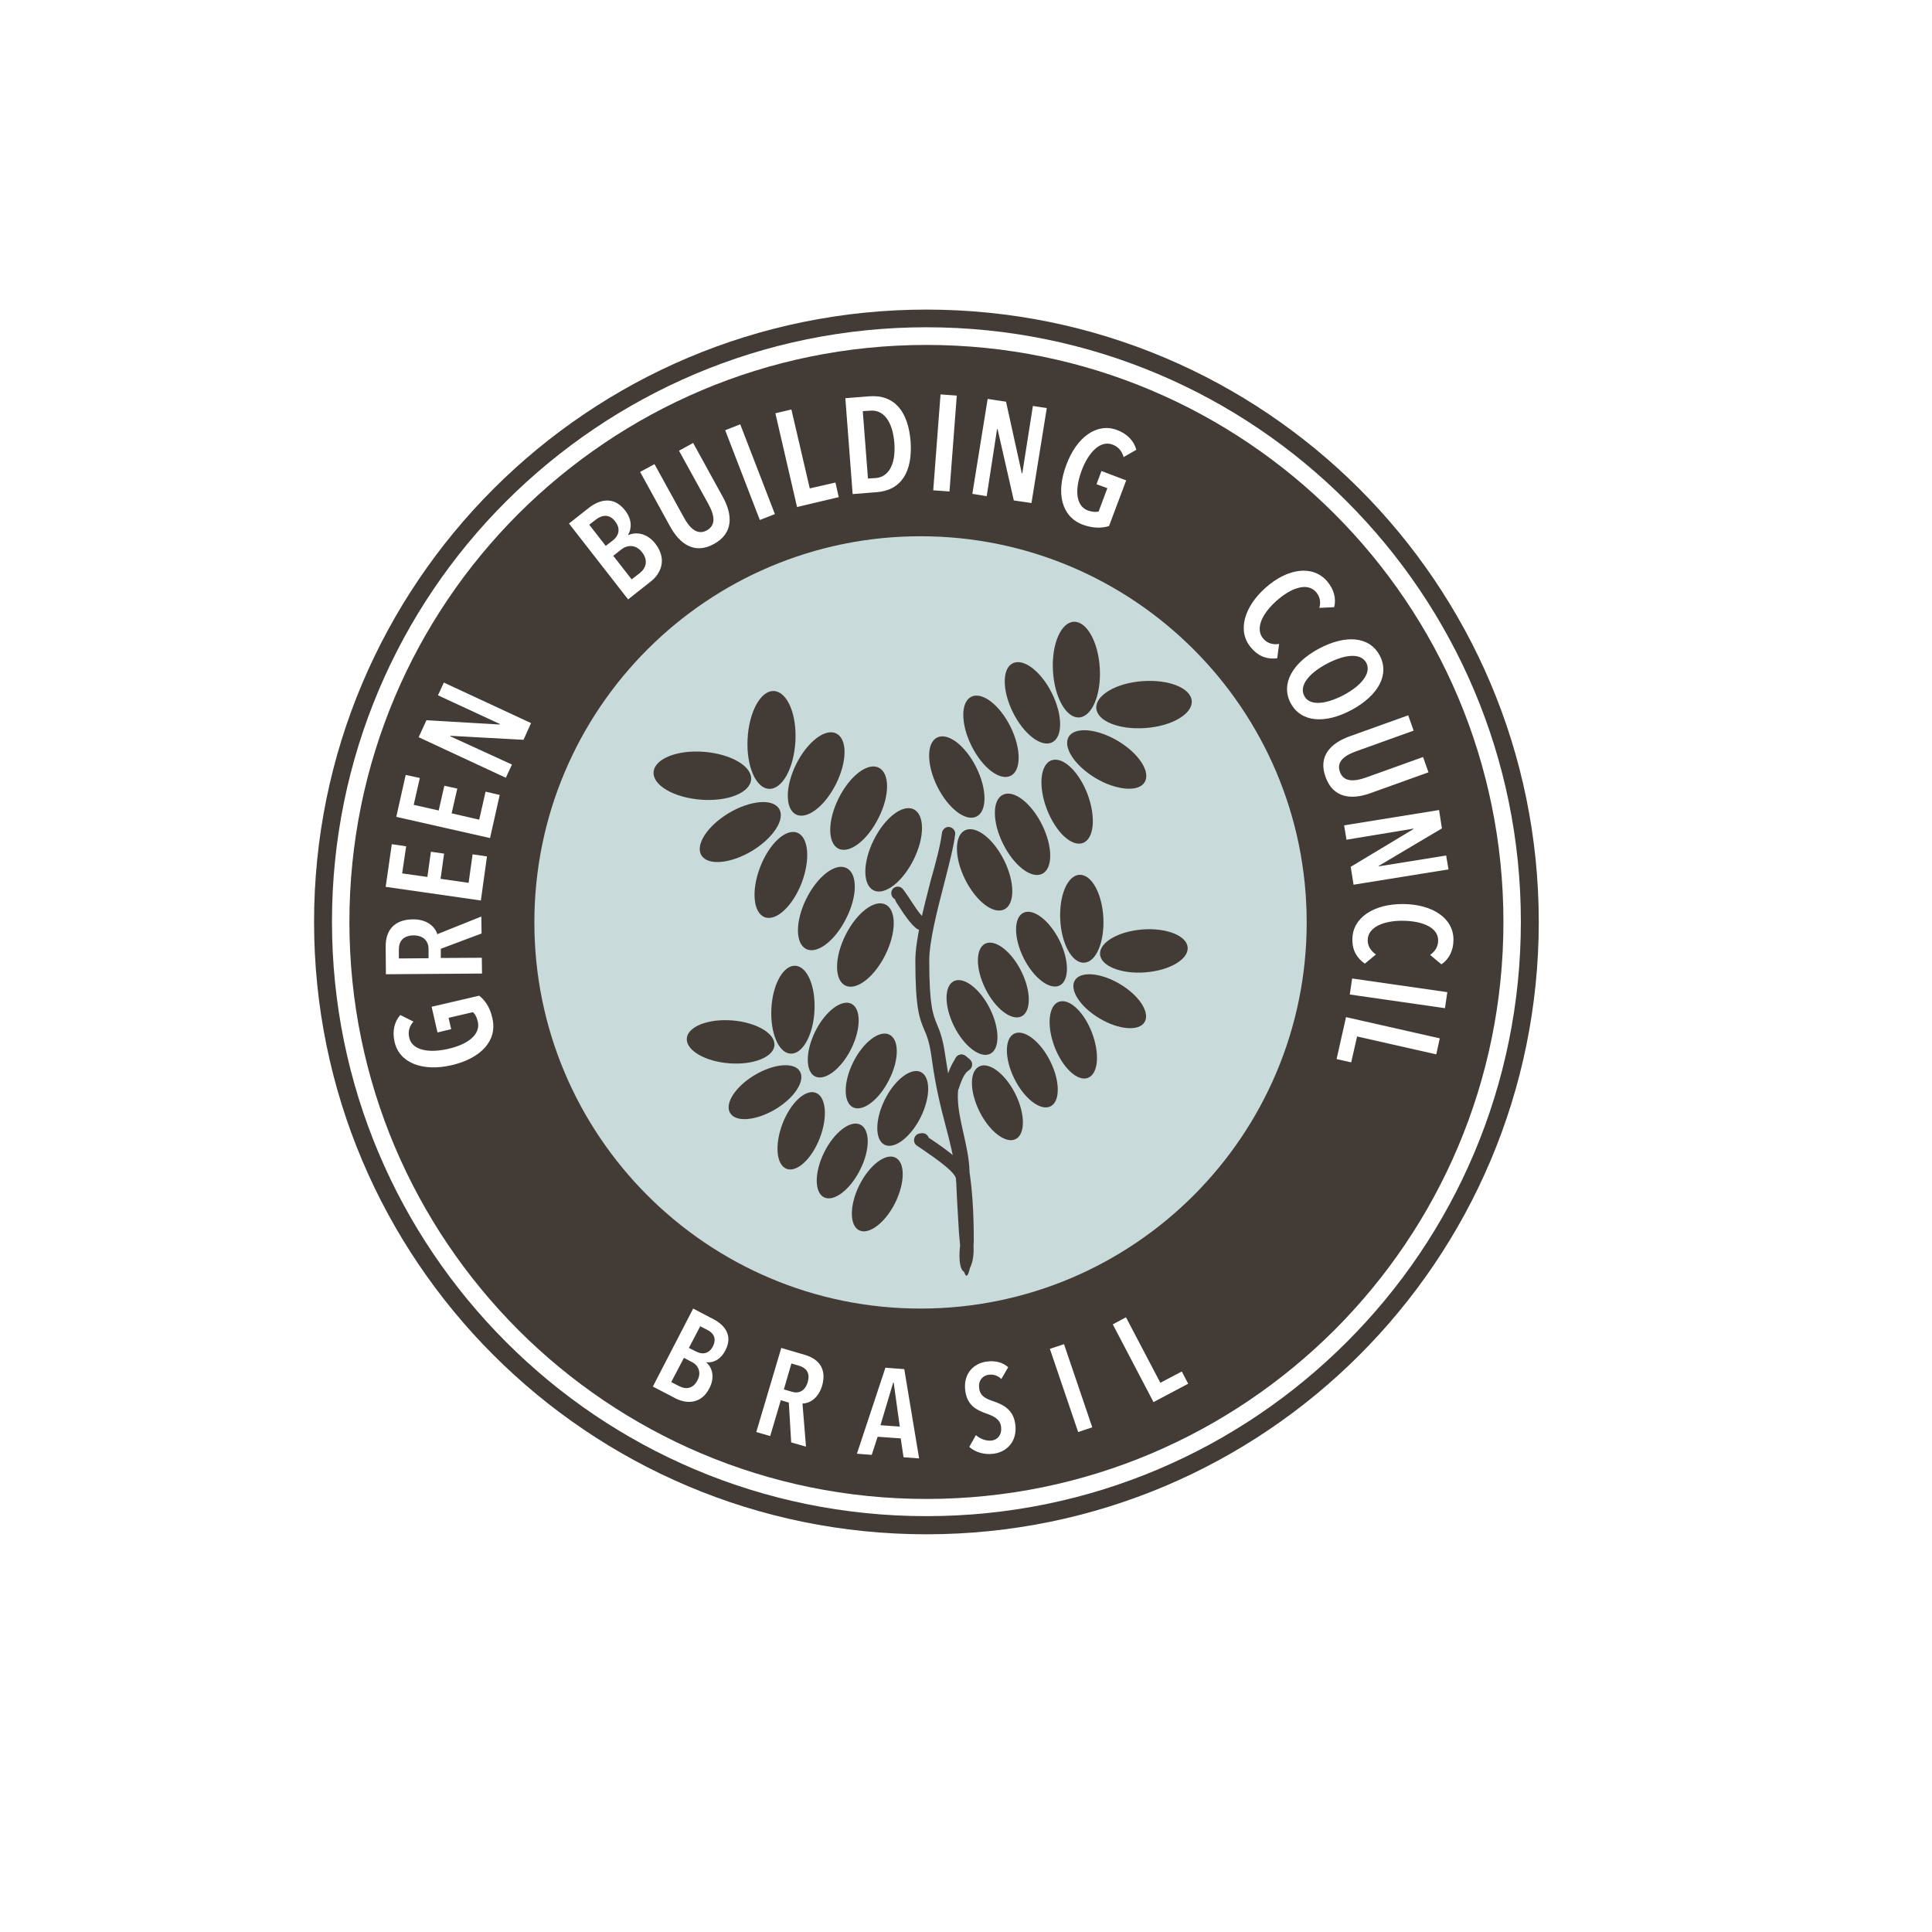
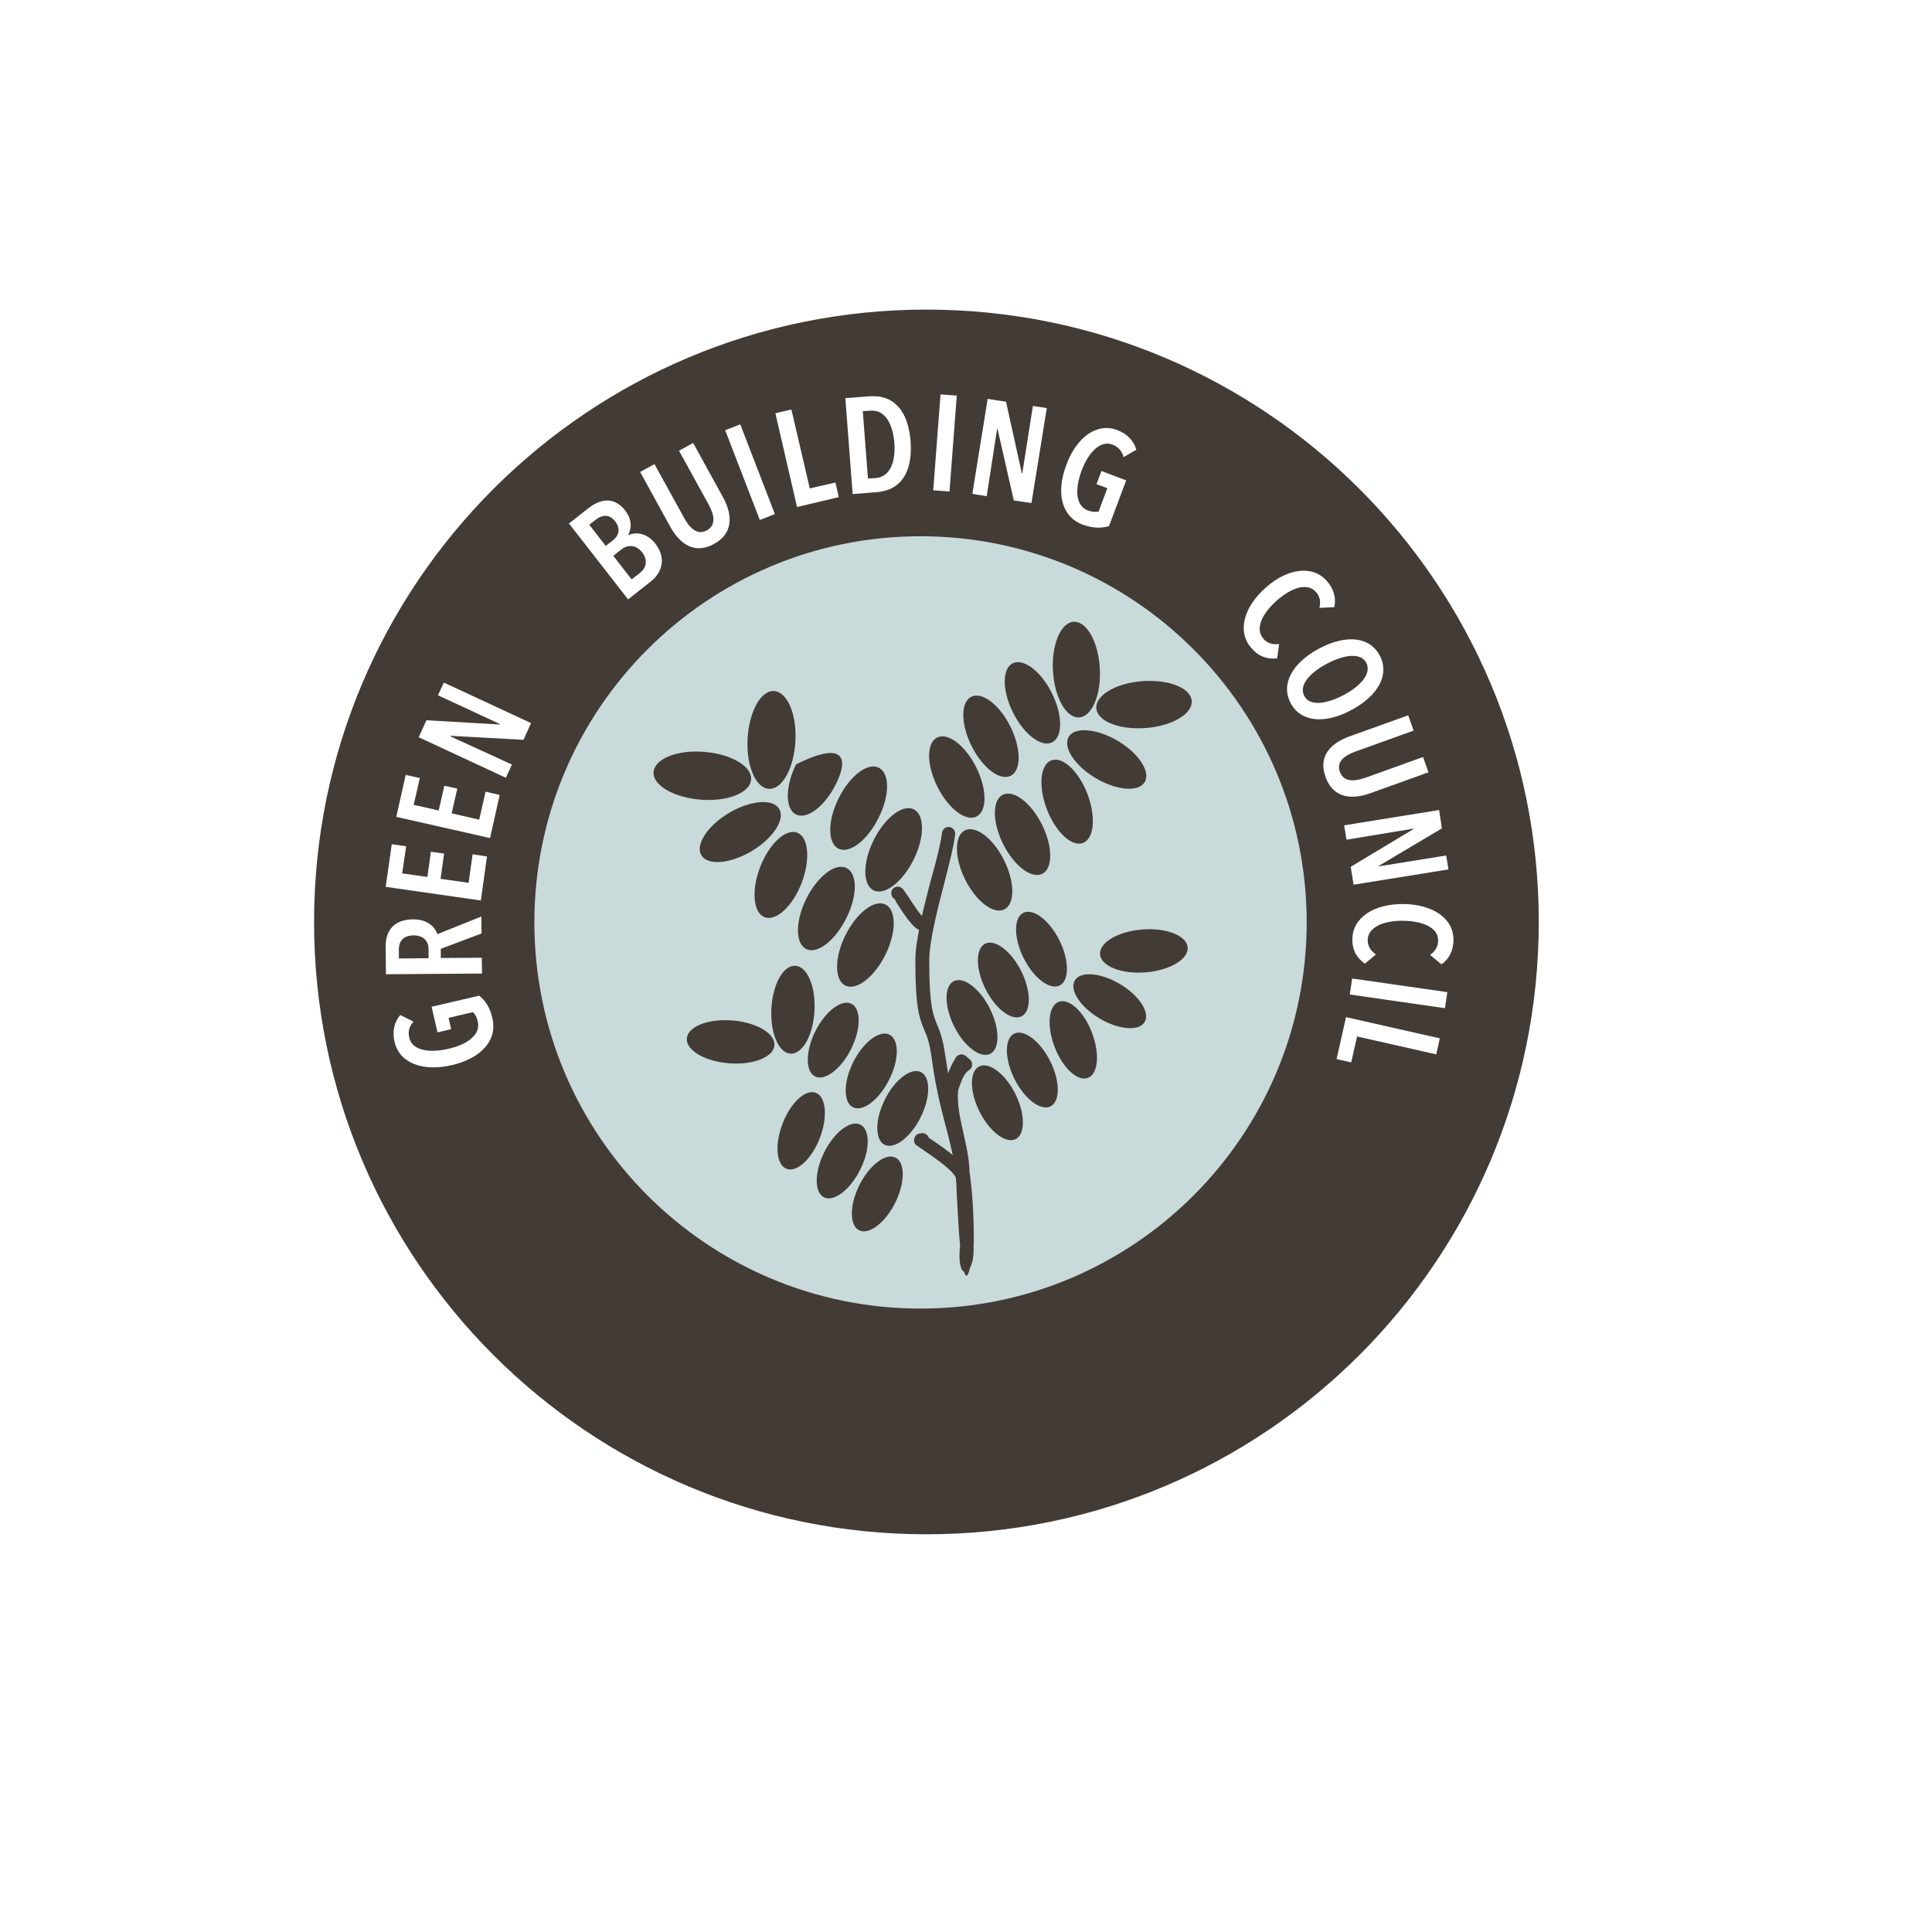
<svg xmlns="http://www.w3.org/2000/svg" width="82" height="82" viewBox="0 0 82 82" fill="none">
  <g filter="url(#filter0_di_464_14)">
    <circle cx="38.5" cy="38.5" r="38.5" fill="white" />
  </g>
  <path fill-rule="evenodd" clip-rule="evenodd" d="M39.32 13.14C53.67 13.14 65.31 24.77 65.31 39.13C65.31 53.49 53.68 65.12 39.32 65.12C24.96 65.12 13.33 53.49 13.33 39.13C13.33 24.77 24.97 13.14 39.32 13.14Z" fill="#433B35" />
-   <path d="M39.32 13.89C46.29 13.89 52.6 16.71 57.16 21.28C61.73 25.85 64.55 32.16 64.55 39.12C64.55 46.08 61.73 52.4 57.16 56.96C52.59 61.53 46.29 64.35 39.32 64.35C32.35 64.35 26.04 61.53 21.48 56.96C16.91 52.39 14.09 46.08 14.09 39.12C14.09 32.16 16.91 25.84 21.48 21.28C26.05 16.72 32.35 13.89 39.32 13.89ZM56.64 21.81C52.21 17.38 46.09 14.64 39.32 14.64C32.55 14.64 26.44 17.38 22 21.81C17.57 26.24 14.83 32.36 14.83 39.13C14.83 45.9 17.57 52.01 22 56.45C26.43 60.88 32.55 63.62 39.32 63.62C46.09 63.62 52.2 60.88 56.64 56.45C61.07 52.02 63.81 45.9 63.81 39.13C63.81 32.36 61.07 26.24 56.64 21.81Z" fill="white" />
  <path fill-rule="evenodd" clip-rule="evenodd" d="M39.07 22.76C48.12 22.76 55.46 30.1 55.46 39.15C55.46 48.2 48.12 55.54 39.07 55.54C30.02 55.54 22.68 48.2 22.68 39.15C22.68 30.1 30.02 22.76 39.07 22.76Z" fill="#C8DAD9" />
-   <path d="M30.11 58.92C30.369 58.42 30.2 58.01 29.98 57.83V57.82C30.259 57.85 30.58 57.72 30.79 57.31C31.14 56.63 30.69 56.21 30.3 56L29.42 55.54L27.709 58.85L28.689 59.36C29.13 59.58 29.759 59.61 30.11 58.92ZM30.259 57.14C30.09 57.48 29.79 57.49 29.56 57.37L29.239 57.21L29.72 56.29L30.029 56.45C30.27 56.57 30.43 56.8 30.259 57.14ZM29.599 58.59C29.419 58.94 29.119 58.98 28.84 58.84L28.489 58.66L29.029 57.63L29.369 57.81C29.599 57.92 29.799 58.21 29.599 58.59ZM34.209 61.4L34.06 59.57C34.33 59.57 34.719 59.38 34.889 58.83C35.099 58.12 34.77 57.69 34.18 57.51L33.16 57.21L32.099 60.78L32.69 60.95L33.139 59.43L33.48 59.53L33.58 61.22L34.209 61.4ZM34.279 58.67C34.169 59.04 33.9 59.16 33.609 59.07L33.27 58.97L33.59 57.87L33.93 57.97C34.18 58.05 34.41 58.24 34.279 58.67ZM39.01 61.9L38.38 58.11L37.58 58.05L36.37 61.7L36.999 61.75L37.249 60.98L38.23 61.05L38.349 61.85L39.01 61.9ZM38.19 60.55L37.37 60.49L37.91 58.68H37.93L38.19 60.55ZM42.79 58.03C42.56 57.82 42.239 57.74 41.87 57.79C41.359 57.86 40.87 58.27 40.969 59.03C41.05 59.64 41.429 59.84 41.849 59.99C42.2 60.11 42.45 60.24 42.489 60.56C42.529 60.88 42.359 61.1 42.099 61.14C41.87 61.17 41.61 61.08 41.42 60.91L41.139 61.41C41.38 61.63 41.78 61.76 42.18 61.7C42.75 61.62 43.19 61.16 43.09 60.44C43.01 59.81 42.539 59.6 42.15 59.47C41.83 59.36 41.6 59.25 41.56 58.93C41.51 58.57 41.73 58.38 41.959 58.35C42.16 58.32 42.349 58.38 42.499 58.53L42.79 58.03ZM46.359 60.58L45.16 57.05L44.56 57.25L45.76 60.78L46.359 60.58ZM50.43 58.73L50.16 58.21L49.249 58.69L47.79 55.91L47.23 56.21L48.959 59.51L50.43 58.73Z" fill="white" />
  <path d="M20.339 42.26L18.319 42.73L18.569 43.82L19.149 43.68L19.039 43.2L20.069 42.96C20.159 43.03 20.239 43.17 20.279 43.36C20.409 43.92 19.829 44.34 19.009 44.52C18.229 44.7 17.489 44.59 17.369 44.04C17.309 43.79 17.369 43.56 17.549 43.36L16.989 43.08C16.739 43.37 16.639 43.76 16.749 44.23C16.959 45.13 17.959 45.49 19.169 45.21C20.409 44.92 21.119 44.17 20.899 43.22C20.799 42.75 20.589 42.46 20.339 42.26ZM20.429 38.9L18.559 39.65C18.479 39.36 18.149 39.01 17.519 39.02C16.709 39.03 16.359 39.51 16.369 40.19L16.379 41.35L20.459 41.32L20.449 40.65L18.709 40.66V40.27L20.439 39.62L20.429 38.9ZM17.549 39.7C17.969 39.7 18.189 39.94 18.189 40.28V40.67L16.929 40.68V40.29C16.929 40.01 17.059 39.71 17.549 39.7ZM20.669 36.35L20.059 36.26L19.889 37.47L18.699 37.3L18.849 36.23L18.289 36.15L18.139 37.22L17.069 37.07L17.239 35.92L16.629 35.83L16.369 37.64L20.409 38.22L20.669 36.35ZM21.209 33.74L20.609 33.6L20.339 34.79L19.169 34.52L19.409 33.47L18.859 33.35L18.619 34.4L17.559 34.16L17.819 33.02L17.219 32.89L16.819 34.67L20.799 35.57L21.209 33.74ZM22.539 30.69L18.839 28.97L18.589 29.51L21.219 30.73L21.209 30.75L18.099 30.57L17.769 31.29L21.469 33.01L21.729 32.45L19.109 31.25L19.119 31.23L22.219 31.4L22.539 30.69ZM27.819 23.08C27.439 22.59 26.959 22.58 26.669 22.71L26.659 22.7C26.809 22.44 26.839 22.06 26.529 21.66C26.009 21 25.389 21.25 24.999 21.55L24.149 22.22L26.659 25.44L27.609 24.69C28.029 24.37 28.339 23.76 27.819 23.08ZM26.109 22.13C26.369 22.46 26.239 22.76 26.019 22.93L25.709 23.17L25.009 22.27L25.309 22.04C25.549 21.86 25.859 21.8 26.109 22.13ZM27.259 23.45C27.519 23.79 27.419 24.11 27.159 24.32L26.809 24.59L26.029 23.59L26.359 23.33C26.589 23.14 26.969 23.07 27.259 23.45ZM30.689 21.11L29.419 18.8L28.819 19.13L30.059 21.38C30.309 21.83 30.419 22.28 29.999 22.51C29.589 22.74 29.259 22.4 29.019 21.95L27.779 19.7L27.169 20.03L28.439 22.34C28.849 23.09 29.479 23.54 30.299 23.09C31.129 22.64 31.099 21.86 30.689 21.11ZM32.889 21.82L31.419 18.01L30.779 18.26L32.249 22.07L32.889 21.82ZM35.599 21.1L35.459 20.48L34.369 20.73L33.589 17.38L32.909 17.54L33.829 21.52L35.599 21.1ZM38.649 18.74C38.549 17.45 37.949 16.74 36.899 16.82L35.879 16.9L36.189 20.97L37.209 20.89C38.249 20.81 38.739 20.03 38.649 18.74ZM37.959 18.8C38.029 19.75 37.689 20.25 37.169 20.29L36.839 20.31L36.619 17.45L36.949 17.43C37.469 17.39 37.879 17.83 37.959 18.8ZM40.299 20.86L40.609 16.79L39.919 16.74L39.609 20.81L40.299 20.86ZM43.779 21.35L44.429 17.32L43.839 17.23L43.389 20.09H43.369L42.699 17.05L41.919 16.93L41.269 20.96L41.879 21.06L42.319 18.21H42.339L43.029 21.24L43.779 21.35ZM47.069 22.33L47.799 20.39L46.749 19.99L46.539 20.55L46.999 20.72L46.629 21.71C46.519 21.74 46.359 21.73 46.179 21.67C45.639 21.47 45.619 20.75 45.909 19.97C46.189 19.22 46.689 18.67 47.219 18.87C47.459 18.96 47.619 19.14 47.689 19.4L48.229 19.09C48.129 18.72 47.859 18.42 47.409 18.25C46.549 17.93 45.689 18.56 45.259 19.73C44.809 20.92 45.049 21.93 45.959 22.27C46.399 22.43 46.769 22.42 47.069 22.33ZM54.209 27.94L54.289 27.33C54.059 27.37 53.809 27.32 53.629 27.12C53.249 26.7 53.569 26.04 54.179 25.5C54.799 24.95 55.479 24.71 55.849 25.12C56.019 25.31 56.069 25.54 55.999 25.8L56.629 25.77C56.719 25.4 56.619 25 56.309 24.65C55.699 23.97 54.639 24.12 53.709 24.95C52.789 25.77 52.499 26.81 53.109 27.5C53.439 27.89 53.829 27.99 54.209 27.94ZM57.369 30.13C58.499 29.52 58.989 28.63 58.559 27.82C58.119 27 57.109 26.93 55.979 27.53C54.849 28.14 54.349 29.03 54.779 29.84C55.209 30.66 56.239 30.74 57.369 30.13ZM57.029 29.5C56.289 29.89 55.589 29.98 55.359 29.54C55.119 29.09 55.579 28.56 56.319 28.17C57.059 27.78 57.749 27.69 57.989 28.13C58.219 28.57 57.769 29.11 57.029 29.5ZM58.149 33.67L60.629 32.78L60.399 32.13L57.979 33C57.499 33.17 57.029 33.21 56.869 32.76C56.709 32.31 57.089 32.05 57.579 31.88L59.999 31.01L59.769 30.36L57.289 31.25C56.479 31.54 55.939 32.09 56.259 32.97C56.569 33.86 57.339 33.96 58.149 33.67ZM57.449 37.55L61.479 36.9L61.379 36.31L58.519 36.77V36.75L61.199 35.16L61.079 34.38L57.049 35.03L57.149 35.64L59.989 35.17V35.19L57.329 36.79L57.449 37.55ZM57.929 40.9L58.399 40.51C58.209 40.38 58.049 40.18 58.049 39.91C58.049 39.35 58.729 39.07 59.549 39.08C60.379 39.09 61.049 39.37 61.039 39.92C61.039 40.17 60.919 40.37 60.699 40.53L61.179 40.93C61.499 40.71 61.689 40.35 61.689 39.89C61.699 38.98 60.809 38.38 59.559 38.37C58.319 38.36 57.409 38.94 57.399 39.86C57.389 40.35 57.609 40.68 57.929 40.9ZM57.289 42.21L61.329 42.79L61.429 42.11L57.389 41.53L57.289 42.21ZM56.729 44.95L57.349 45.09L57.599 43.99L60.959 44.75L61.109 44.07L57.129 43.17L56.729 44.95Z" fill="white" />
  <path fill-rule="evenodd" clip-rule="evenodd" d="M48.62 30.9C49.74 30.82 50.62 30.3 50.58 29.75C50.54 29.2 49.61 28.83 48.49 28.91C47.37 28.99 46.49 29.51 46.53 30.06C46.57 30.61 47.5 30.98 48.62 30.9Z" fill="#433B35" />
  <path fill-rule="evenodd" clip-rule="evenodd" d="M44.69 28.46C44.75 29.58 45.24 30.47 45.79 30.45C46.34 30.43 46.74 29.5 46.68 28.38C46.62 27.26 46.13 26.37 45.58 26.39C45.03 26.41 44.63 27.34 44.69 28.46Z" fill="#433B35" />
  <path fill-rule="evenodd" clip-rule="evenodd" d="M42.989 30.23C43.45 31.16 44.19 31.73 44.65 31.51C45.11 31.29 45.11 30.36 44.65 29.43C44.19 28.5 43.45 27.93 42.989 28.15C42.529 28.37 42.529 29.3 42.989 30.23Z" fill="#433B35" />
  <path fill-rule="evenodd" clip-rule="evenodd" d="M41.23 31.65C41.69 32.58 42.43 33.15 42.89 32.93C43.35 32.71 43.35 31.78 42.89 30.85C42.43 29.92 41.69 29.35 41.23 29.57C40.77 29.79 40.77 30.72 41.23 31.65Z" fill="#433B35" />
  <path fill-rule="evenodd" clip-rule="evenodd" d="M46.49 33.02C47.38 33.55 48.32 33.63 48.58 33.2C48.85 32.77 48.34 31.98 47.45 31.45C46.56 30.92 45.62 30.84 45.36 31.27C45.1 31.71 45.61 32.49 46.49 33.02Z" fill="#433B35" />
  <path fill-rule="evenodd" clip-rule="evenodd" d="M39.78 33.38C40.24 34.31 40.98 34.88 41.44 34.66C41.9 34.44 41.9 33.51 41.44 32.58C40.98 31.65 40.24 31.08 39.78 31.3C39.32 31.52 39.32 32.45 39.78 33.38Z" fill="#433B35" />
  <path fill-rule="evenodd" clip-rule="evenodd" d="M40.96 37.32C41.42 38.25 42.16 38.82 42.62 38.6C43.08 38.38 43.08 37.45 42.62 36.52C42.16 35.59 41.42 35.02 40.96 35.24C40.5 35.46 40.5 36.4 40.96 37.32Z" fill="#433B35" />
  <path fill-rule="evenodd" clip-rule="evenodd" d="M42.57 35.81C43.03 36.74 43.77 37.31 44.23 37.09C44.69 36.87 44.69 35.94 44.23 35.01C43.77 34.08 43.03 33.51 42.57 33.73C42.11 33.95 42.11 34.88 42.57 35.81Z" fill="#433B35" />
  <path fill-rule="evenodd" clip-rule="evenodd" d="M44.43 34.34C44.8 35.31 45.48 35.95 45.96 35.78C46.44 35.6 46.52 34.68 46.16 33.71C45.79 32.74 45.11 32.1 44.63 32.27C44.15 32.44 44.06 33.37 44.43 34.34Z" fill="#433B35" />
  <path fill-rule="evenodd" clip-rule="evenodd" d="M48.609 41.27C49.639 41.19 50.439 40.72 50.409 40.22C50.379 39.72 49.519 39.37 48.489 39.45C47.459 39.53 46.659 40 46.689 40.5C46.719 41 47.589 41.35 48.609 41.27Z" fill="#433B35" />
-   <path fill-rule="evenodd" clip-rule="evenodd" d="M45 39.03C45.05 40.06 45.5 40.88 46.01 40.86C46.52 40.84 46.88 39.99 46.83 38.96C46.78 37.93 46.33 37.11 45.82 37.13C45.31 37.15 44.95 38 45 39.03Z" fill="#433B35" />
  <path fill-rule="evenodd" clip-rule="evenodd" d="M43.44 40.65C43.859 41.5 44.55 42.03 44.969 41.83C45.389 41.63 45.389 40.77 44.969 39.92C44.55 39.07 43.859 38.541 43.44 38.74C43.02 38.941 43.02 39.8 43.44 40.65Z" fill="#433B35" />
  <path fill-rule="evenodd" clip-rule="evenodd" d="M41.82 41.96C42.24 42.81 42.93 43.34 43.35 43.14C43.77 42.94 43.77 42.08 43.35 41.23C42.93 40.38 42.24 39.85 41.82 40.05C41.4 40.25 41.4 41.11 41.82 41.96Z" fill="#433B35" />
  <path fill-rule="evenodd" clip-rule="evenodd" d="M46.66 43.22C47.48 43.71 48.34 43.78 48.58 43.38C48.82 42.98 48.36 42.26 47.54 41.77C46.72 41.28 45.86 41.21 45.62 41.61C45.38 42.01 45.84 42.73 46.66 43.22Z" fill="#433B35" />
  <path fill-rule="evenodd" clip-rule="evenodd" d="M40.49 43.55C40.91 44.4 41.6 44.93 42.02 44.73C42.44 44.53 42.44 43.67 42.02 42.82C41.6 41.97 40.91 41.44 40.49 41.64C40.07 41.84 40.07 42.7 40.49 43.55Z" fill="#433B35" />
  <path fill-rule="evenodd" clip-rule="evenodd" d="M41.57 47.17C41.99 48.02 42.68 48.55 43.1 48.35C43.52 48.15 43.52 47.29 43.1 46.44C42.68 45.59 41.99 45.06 41.57 45.26C41.14 45.46 41.15 46.32 41.57 47.17Z" fill="#433B35" />
  <path fill-rule="evenodd" clip-rule="evenodd" d="M43.05 45.78C43.47 46.63 44.16 47.16 44.58 46.96C45 46.76 45 45.9 44.58 45.05C44.16 44.2 43.47 43.67 43.05 43.87C42.63 44.07 42.63 44.93 43.05 45.78Z" fill="#433B35" />
  <path fill-rule="evenodd" clip-rule="evenodd" d="M44.759 44.43C45.099 45.32 45.73 45.91 46.169 45.75C46.609 45.59 46.689 44.74 46.349 43.84C46.009 42.94 45.379 42.36 44.939 42.52C44.499 42.68 44.419 43.54 44.759 44.43Z" fill="#433B35" />
  <path fill-rule="evenodd" clip-rule="evenodd" d="M30.95 45.13C29.92 45.05 29.12 44.58 29.15 44.08C29.18 43.58 30.04 43.23 31.07 43.31C32.1 43.39 32.9 43.86 32.87 44.36C32.84 44.86 31.98 45.21 30.95 45.13Z" fill="#433B35" />
  <path fill-rule="evenodd" clip-rule="evenodd" d="M34.569 42.89C34.52 43.92 34.07 44.74 33.56 44.72C33.05 44.7 32.69 43.85 32.739 42.82C32.789 41.79 33.239 40.97 33.749 40.99C34.26 41.01 34.62 41.86 34.569 42.89Z" fill="#433B35" />
  <path fill-rule="evenodd" clip-rule="evenodd" d="M36.13 44.51C35.71 45.36 35.02 45.89 34.6 45.69C34.18 45.49 34.18 44.63 34.6 43.78C35.02 42.93 35.71 42.4 36.13 42.6C36.55 42.8 36.55 43.66 36.13 44.51Z" fill="#433B35" />
  <path fill-rule="evenodd" clip-rule="evenodd" d="M37.74 45.82C37.32 46.67 36.63 47.2 36.209 47C35.789 46.8 35.789 45.94 36.209 45.09C36.63 44.24 37.32 43.71 37.74 43.91C38.17 44.11 38.17 44.97 37.74 45.82Z" fill="#433B35" />
-   <path fill-rule="evenodd" clip-rule="evenodd" d="M32.909 47.08C32.089 47.57 31.229 47.64 30.989 47.24C30.749 46.84 31.209 46.12 32.029 45.63C32.849 45.14 33.709 45.07 33.949 45.47C34.189 45.87 33.729 46.59 32.909 47.08Z" fill="#433B35" />
  <path fill-rule="evenodd" clip-rule="evenodd" d="M39.08 47.41C38.66 48.26 37.97 48.79 37.55 48.59C37.13 48.39 37.13 47.53 37.55 46.68C37.97 45.83 38.66 45.3 39.08 45.5C39.5 45.7 39.5 46.56 39.08 47.41Z" fill="#433B35" />
  <path fill-rule="evenodd" clip-rule="evenodd" d="M38 51.04C37.58 51.89 36.89 52.42 36.47 52.22C36.05 52.02 36.05 51.16 36.47 50.31C36.89 49.46 37.58 48.93 38 49.13C38.42 49.33 38.42 50.18 38 51.04Z" fill="#433B35" />
  <path fill-rule="evenodd" clip-rule="evenodd" d="M36.51 49.64C36.09 50.49 35.4 51.02 34.98 50.82C34.56 50.62 34.56 49.76 34.98 48.91C35.4 48.06 36.09 47.53 36.51 47.73C36.93 47.93 36.94 48.79 36.51 49.64Z" fill="#433B35" />
  <path fill-rule="evenodd" clip-rule="evenodd" d="M34.8 48.29C34.46 49.18 33.83 49.77 33.39 49.61C32.95 49.45 32.87 48.6 33.21 47.7C33.55 46.81 34.18 46.22 34.62 46.38C35.06 46.54 35.14 47.4 34.8 48.29Z" fill="#433B35" />
  <path fill-rule="evenodd" clip-rule="evenodd" d="M29.74 33.94C28.6 33.85 27.7 33.33 27.74 32.77C27.78 32.21 28.73 31.82 29.88 31.91C31.02 32 31.92 32.52 31.88 33.08C31.84 33.65 30.88 34.03 29.74 33.94Z" fill="#433B35" />
  <path fill-rule="evenodd" clip-rule="evenodd" d="M33.76 31.45C33.7 32.6 33.2 33.51 32.639 33.48C32.08 33.46 31.669 32.51 31.73 31.36C31.79 30.21 32.289 29.3 32.849 29.33C33.41 29.36 33.819 30.3 33.76 31.45Z" fill="#433B35" />
-   <path fill-rule="evenodd" clip-rule="evenodd" d="M35.489 33.26C35.02 34.21 34.26 34.8 33.789 34.57C33.319 34.34 33.319 33.39 33.789 32.44C34.26 31.49 35.02 30.9 35.489 31.13C35.969 31.36 35.959 32.31 35.489 33.26Z" fill="#433B35" />
+   <path fill-rule="evenodd" clip-rule="evenodd" d="M35.489 33.26C35.02 34.21 34.26 34.8 33.789 34.57C33.319 34.34 33.319 33.39 33.789 32.44C35.969 31.36 35.959 32.31 35.489 33.26Z" fill="#433B35" />
  <path fill-rule="evenodd" clip-rule="evenodd" d="M37.29 34.71C36.82 35.66 36.06 36.25 35.59 36.02C35.12 35.79 35.12 34.84 35.59 33.89C36.06 32.94 36.82 32.35 37.29 32.58C37.77 32.81 37.77 33.76 37.29 34.71Z" fill="#433B35" />
  <path fill-rule="evenodd" clip-rule="evenodd" d="M31.91 36.12C31 36.66 30.04 36.75 29.77 36.3C29.5 35.86 30.02 35.06 30.93 34.51C31.84 33.97 32.8 33.88 33.069 34.33C33.34 34.77 32.82 35.57 31.91 36.12Z" fill="#433B35" />
  <path fill-rule="evenodd" clip-rule="evenodd" d="M38.78 36.48C38.31 37.43 37.55 38.02 37.08 37.79C36.61 37.56 36.61 36.61 37.08 35.66C37.55 34.71 38.31 34.12 38.78 34.35C39.25 34.58 39.25 35.53 38.78 36.48Z" fill="#433B35" />
  <path fill-rule="evenodd" clip-rule="evenodd" d="M37.58 40.52C37.11 41.47 36.35 42.06 35.88 41.83C35.41 41.6 35.41 40.65 35.88 39.7C36.35 38.75 37.11 38.16 37.58 38.39C38.05 38.61 38.05 39.57 37.58 40.52Z" fill="#433B35" />
  <path fill-rule="evenodd" clip-rule="evenodd" d="M35.92 38.97C35.45 39.92 34.69 40.51 34.22 40.28C33.75 40.05 33.75 39.1 34.22 38.15C34.69 37.2 35.45 36.61 35.92 36.84C36.4 37.06 36.4 38.02 35.92 38.97Z" fill="#433B35" />
  <path fill-rule="evenodd" clip-rule="evenodd" d="M34.03 37.46C33.65 38.45 32.95 39.11 32.46 38.93C31.97 38.75 31.88 37.8 32.26 36.81C32.64 35.82 33.34 35.16 33.83 35.34C34.32 35.52 34.4 36.47 34.03 37.46Z" fill="#433B35" />
  <path d="M39.98 35.35C40 35.2 40.14 35.08 40.29 35.1C40.44 35.12 40.56 35.26 40.54 35.41C40.48 35.93 40.28 36.69 40.07 37.51C39.77 38.67 39.44 39.96 39.44 40.77C39.44 42.69 39.6 43.07 39.77 43.48C39.89 43.77 40.02 44.08 40.12 44.8L40.24 45.56C40.32 45.33 40.43 45.1 40.58 44.88C40.67 44.75 40.84 44.72 40.97 44.81C41.1 44.9 41.13 45.07 41.04 45.2C40.44 46.08 40.66 47.07 40.89 48.09C41.01 48.63 41.14 49.19 41.15 49.75C41.26 50.5 41.33 51.41 41.33 52.64L41.32 52.89C41.34 53.31 41.27 53.62 41.17 53.81C41.08 54.2 41 54.24 40.92 53.98C40.78 53.92 40.67 53.57 40.75 52.85L40.7 52.3C40.65 51.54 40.58 50.19 40.58 50.05V49.81C40.46 49.04 40.31 48.44 40.14 47.8C39.93 47 39.71 46.15 39.54 44.88C39.45 44.23 39.34 43.96 39.23 43.71C39.03 43.24 38.85 42.81 38.85 40.78C38.85 39.91 39.19 38.58 39.5 37.38C39.73 36.58 39.92 35.84 39.98 35.35Z" fill="#433B35" />
  <path d="M41.15 50.07C41.15 50.23 41.02 50.35 40.86 50.35C40.7 50.35 40.58 50.22 40.58 50.06C40.59 49.77 39.7 49.16 39.19 48.81L38.91 48.62C38.78 48.53 38.76 48.35 38.85 48.22C38.89 48.16 38.96 48.12 39.02 48.11L39.09 48.1C39.23 48.07 39.37 48.15 39.42 48.29L39.51 48.35C40.12 48.76 41.17 49.47 41.15 50.07Z" fill="#433B35" />
  <path d="M39.22 38.95C39.36 39.02 39.41 39.2 39.33 39.33C39.26 39.47 39.08 39.52 38.95 39.44C38.68 39.29 38.3 38.7 38.07 38.34L38.06 38.33C37.99 38.21 37.99 38.16 37.96 38.15C37.83 38.07 37.79 37.89 37.87 37.76C37.95 37.63 38.13 37.59 38.26 37.68C38.33 37.72 38.41 37.86 38.53 38.03L38.54 38.04C38.74 38.35 39.07 38.87 39.22 38.95Z" fill="#433B35" />
  <path d="M40.15 46.71C40 46.73 39.849 46.62 39.83 46.47C39.809 46.32 39.919 46.17 40.069 46.15C40.12 46.14 40.179 45.99 40.249 45.81L40.26 45.78C40.33 45.59 40.419 45.37 40.569 45.19C40.51 45.09 40.51 44.97 40.58 44.87C40.669 44.75 40.849 44.72 40.969 44.81L41.15 44.95L41.219 45.03C41.3 45.16 41.26 45.34 41.13 45.42C40.95 45.53 40.85 45.77 40.77 45.98L40.76 46C40.65 46.35 40.54 46.65 40.15 46.71Z" fill="#433B35" />
  <defs>
    <filter id="filter0_di_464_14" x="0" y="0" width="82" height="82" filterUnits="userSpaceOnUse" color-interpolation-filters="sRGB">
      <feFlood flood-opacity="0" result="BackgroundImageFix" />
      <feColorMatrix in="SourceAlpha" type="matrix" values="0 0 0 0 0 0 0 0 0 0 0 0 0 0 0 0 0 0 127 0" result="hardAlpha" />
      <feOffset dx="3" dy="3" />
      <feGaussianBlur stdDeviation="1" />
      <feComposite in2="hardAlpha" operator="out" />
      <feColorMatrix type="matrix" values="0 0 0 0 0 0 0 0 0 0 0 0 0 0 0 0 0 0 0.25 0" />
      <feBlend mode="multiply" in2="BackgroundImageFix" result="effect1_dropShadow_464_14" />
      <feBlend mode="normal" in="SourceGraphic" in2="effect1_dropShadow_464_14" result="shape" />
      <feColorMatrix in="SourceAlpha" type="matrix" values="0 0 0 0 0 0 0 0 0 0 0 0 0 0 0 0 0 0 127 0" result="hardAlpha" />
      <feOffset />
      <feGaussianBlur stdDeviation="5" />
      <feComposite in2="hardAlpha" operator="arithmetic" k2="-1" k3="1" />
      <feColorMatrix type="matrix" values="0 0 0 0 0 0 0 0 0 0 0 0 0 0 0 0 0 0 0.25 0" />
      <feBlend mode="multiply" in2="shape" result="effect2_innerShadow_464_14" />
    </filter>
  </defs>
</svg>